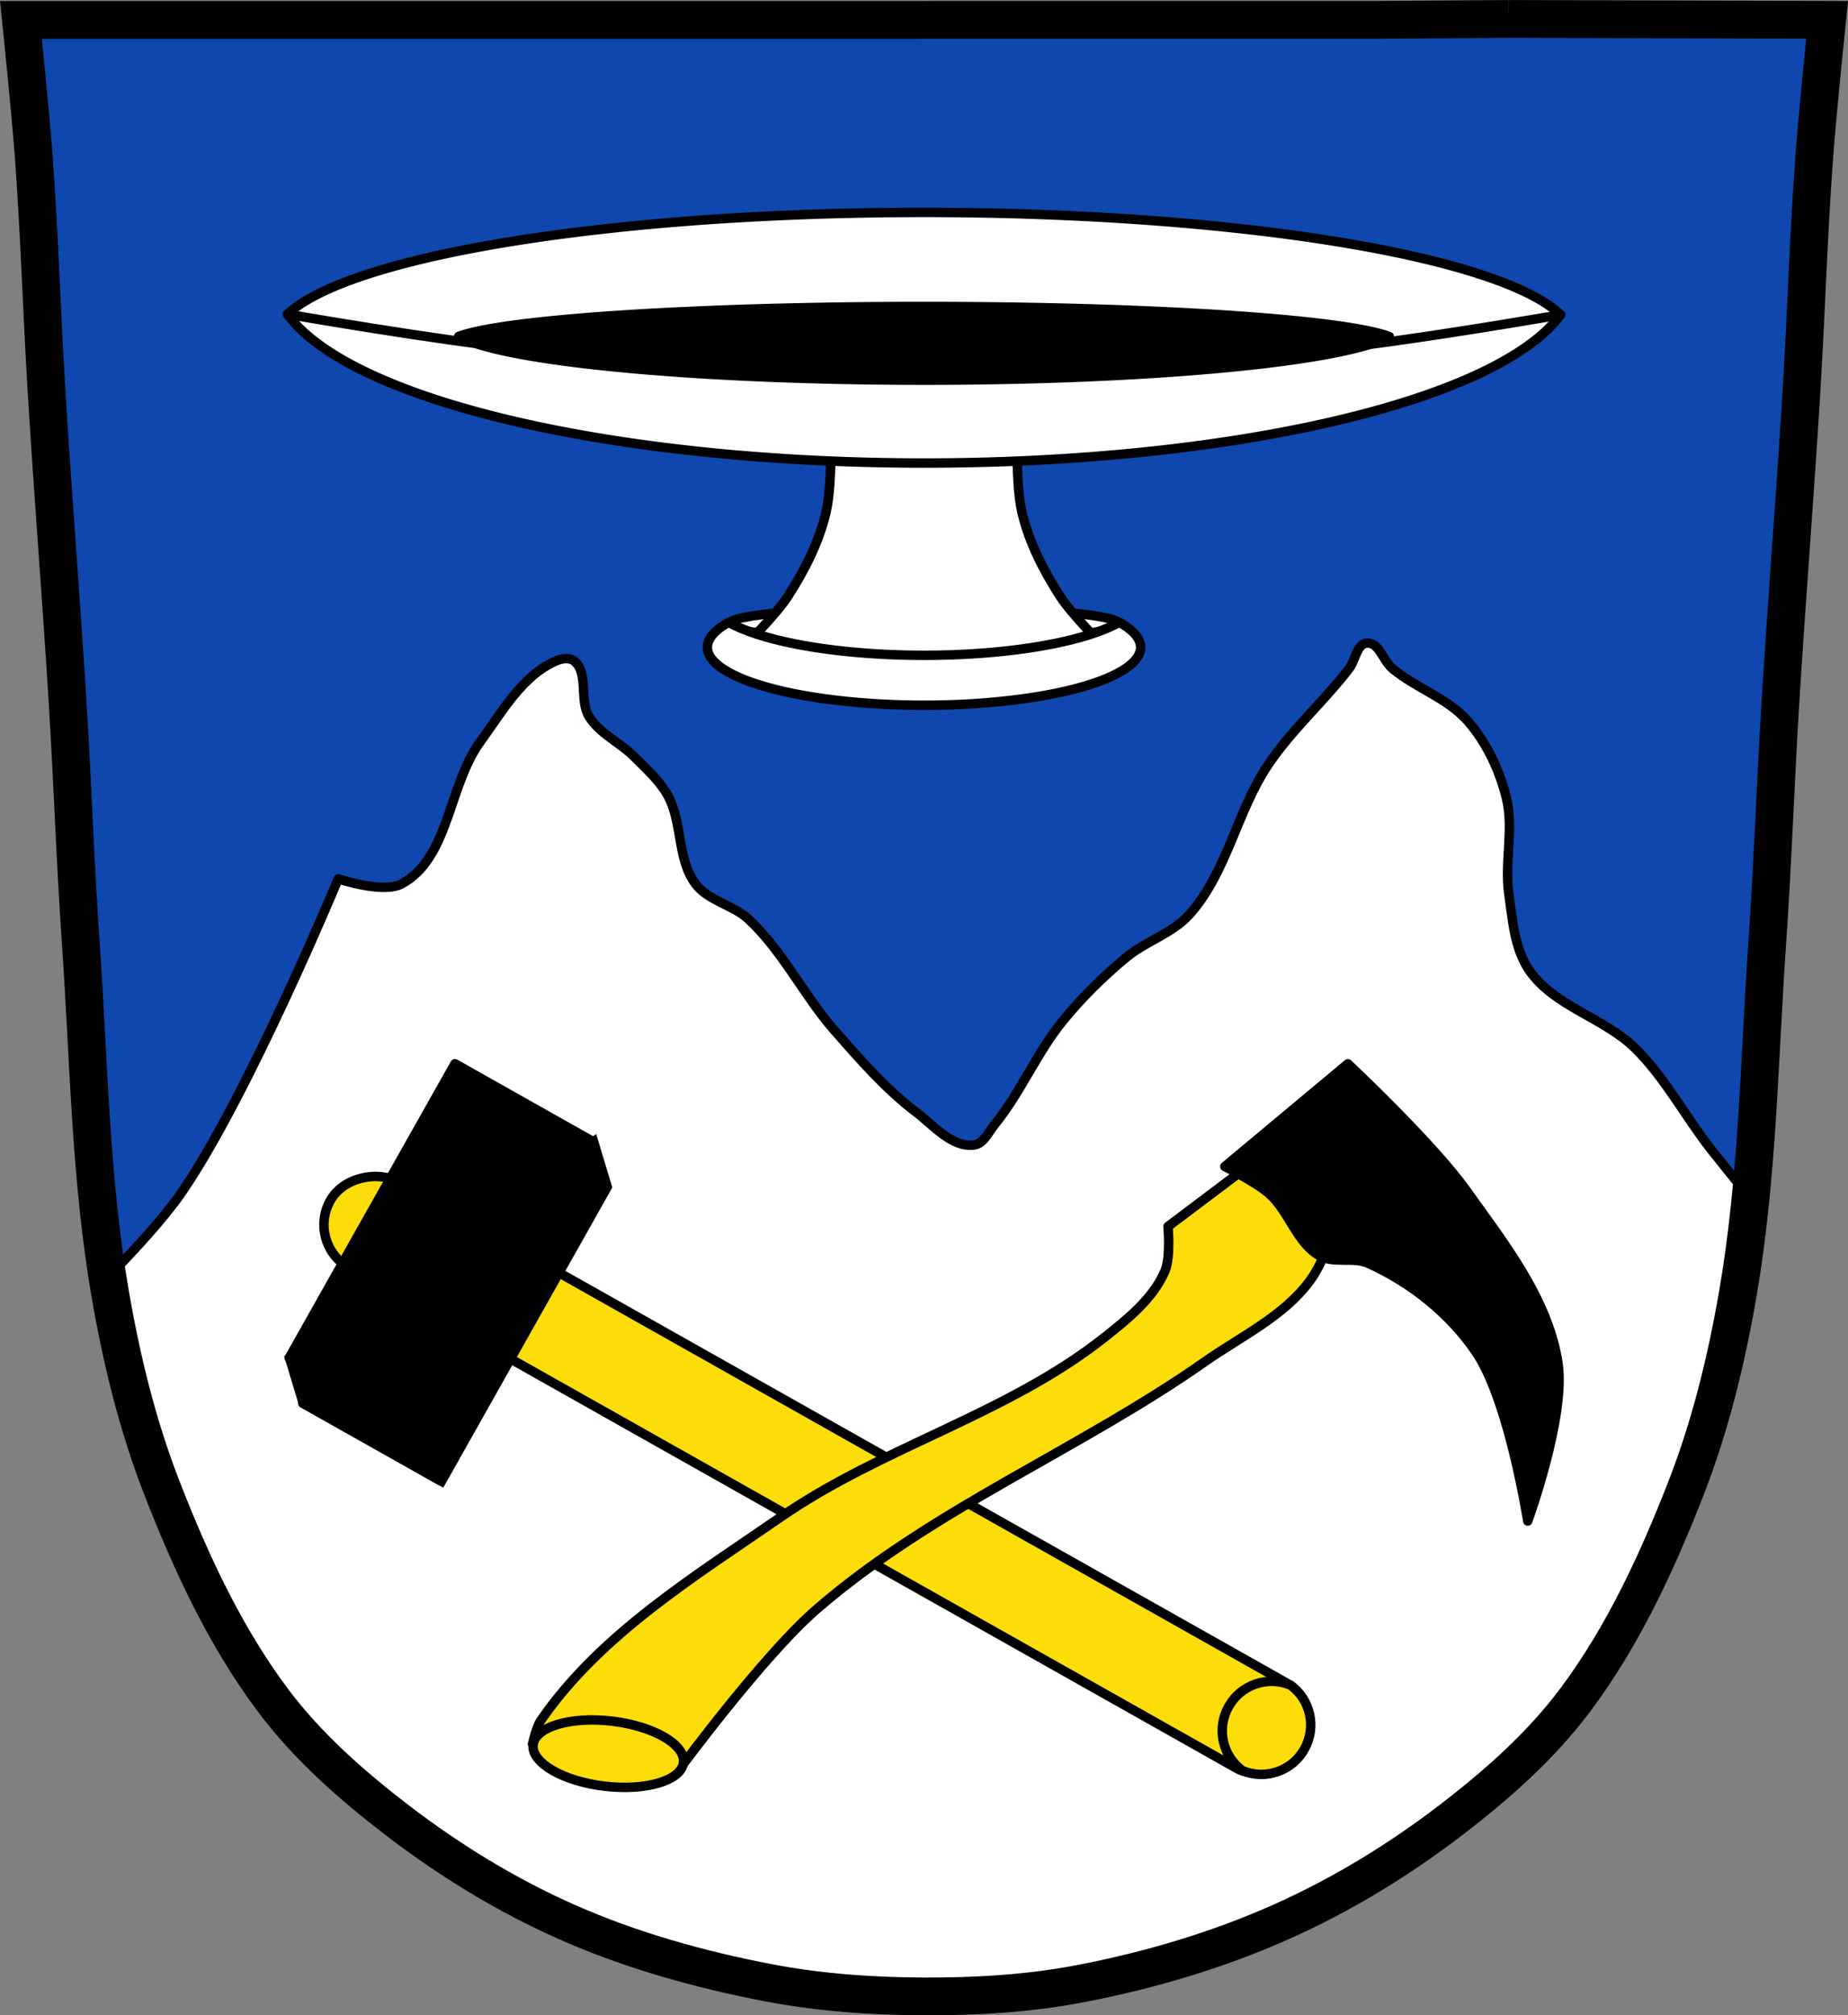
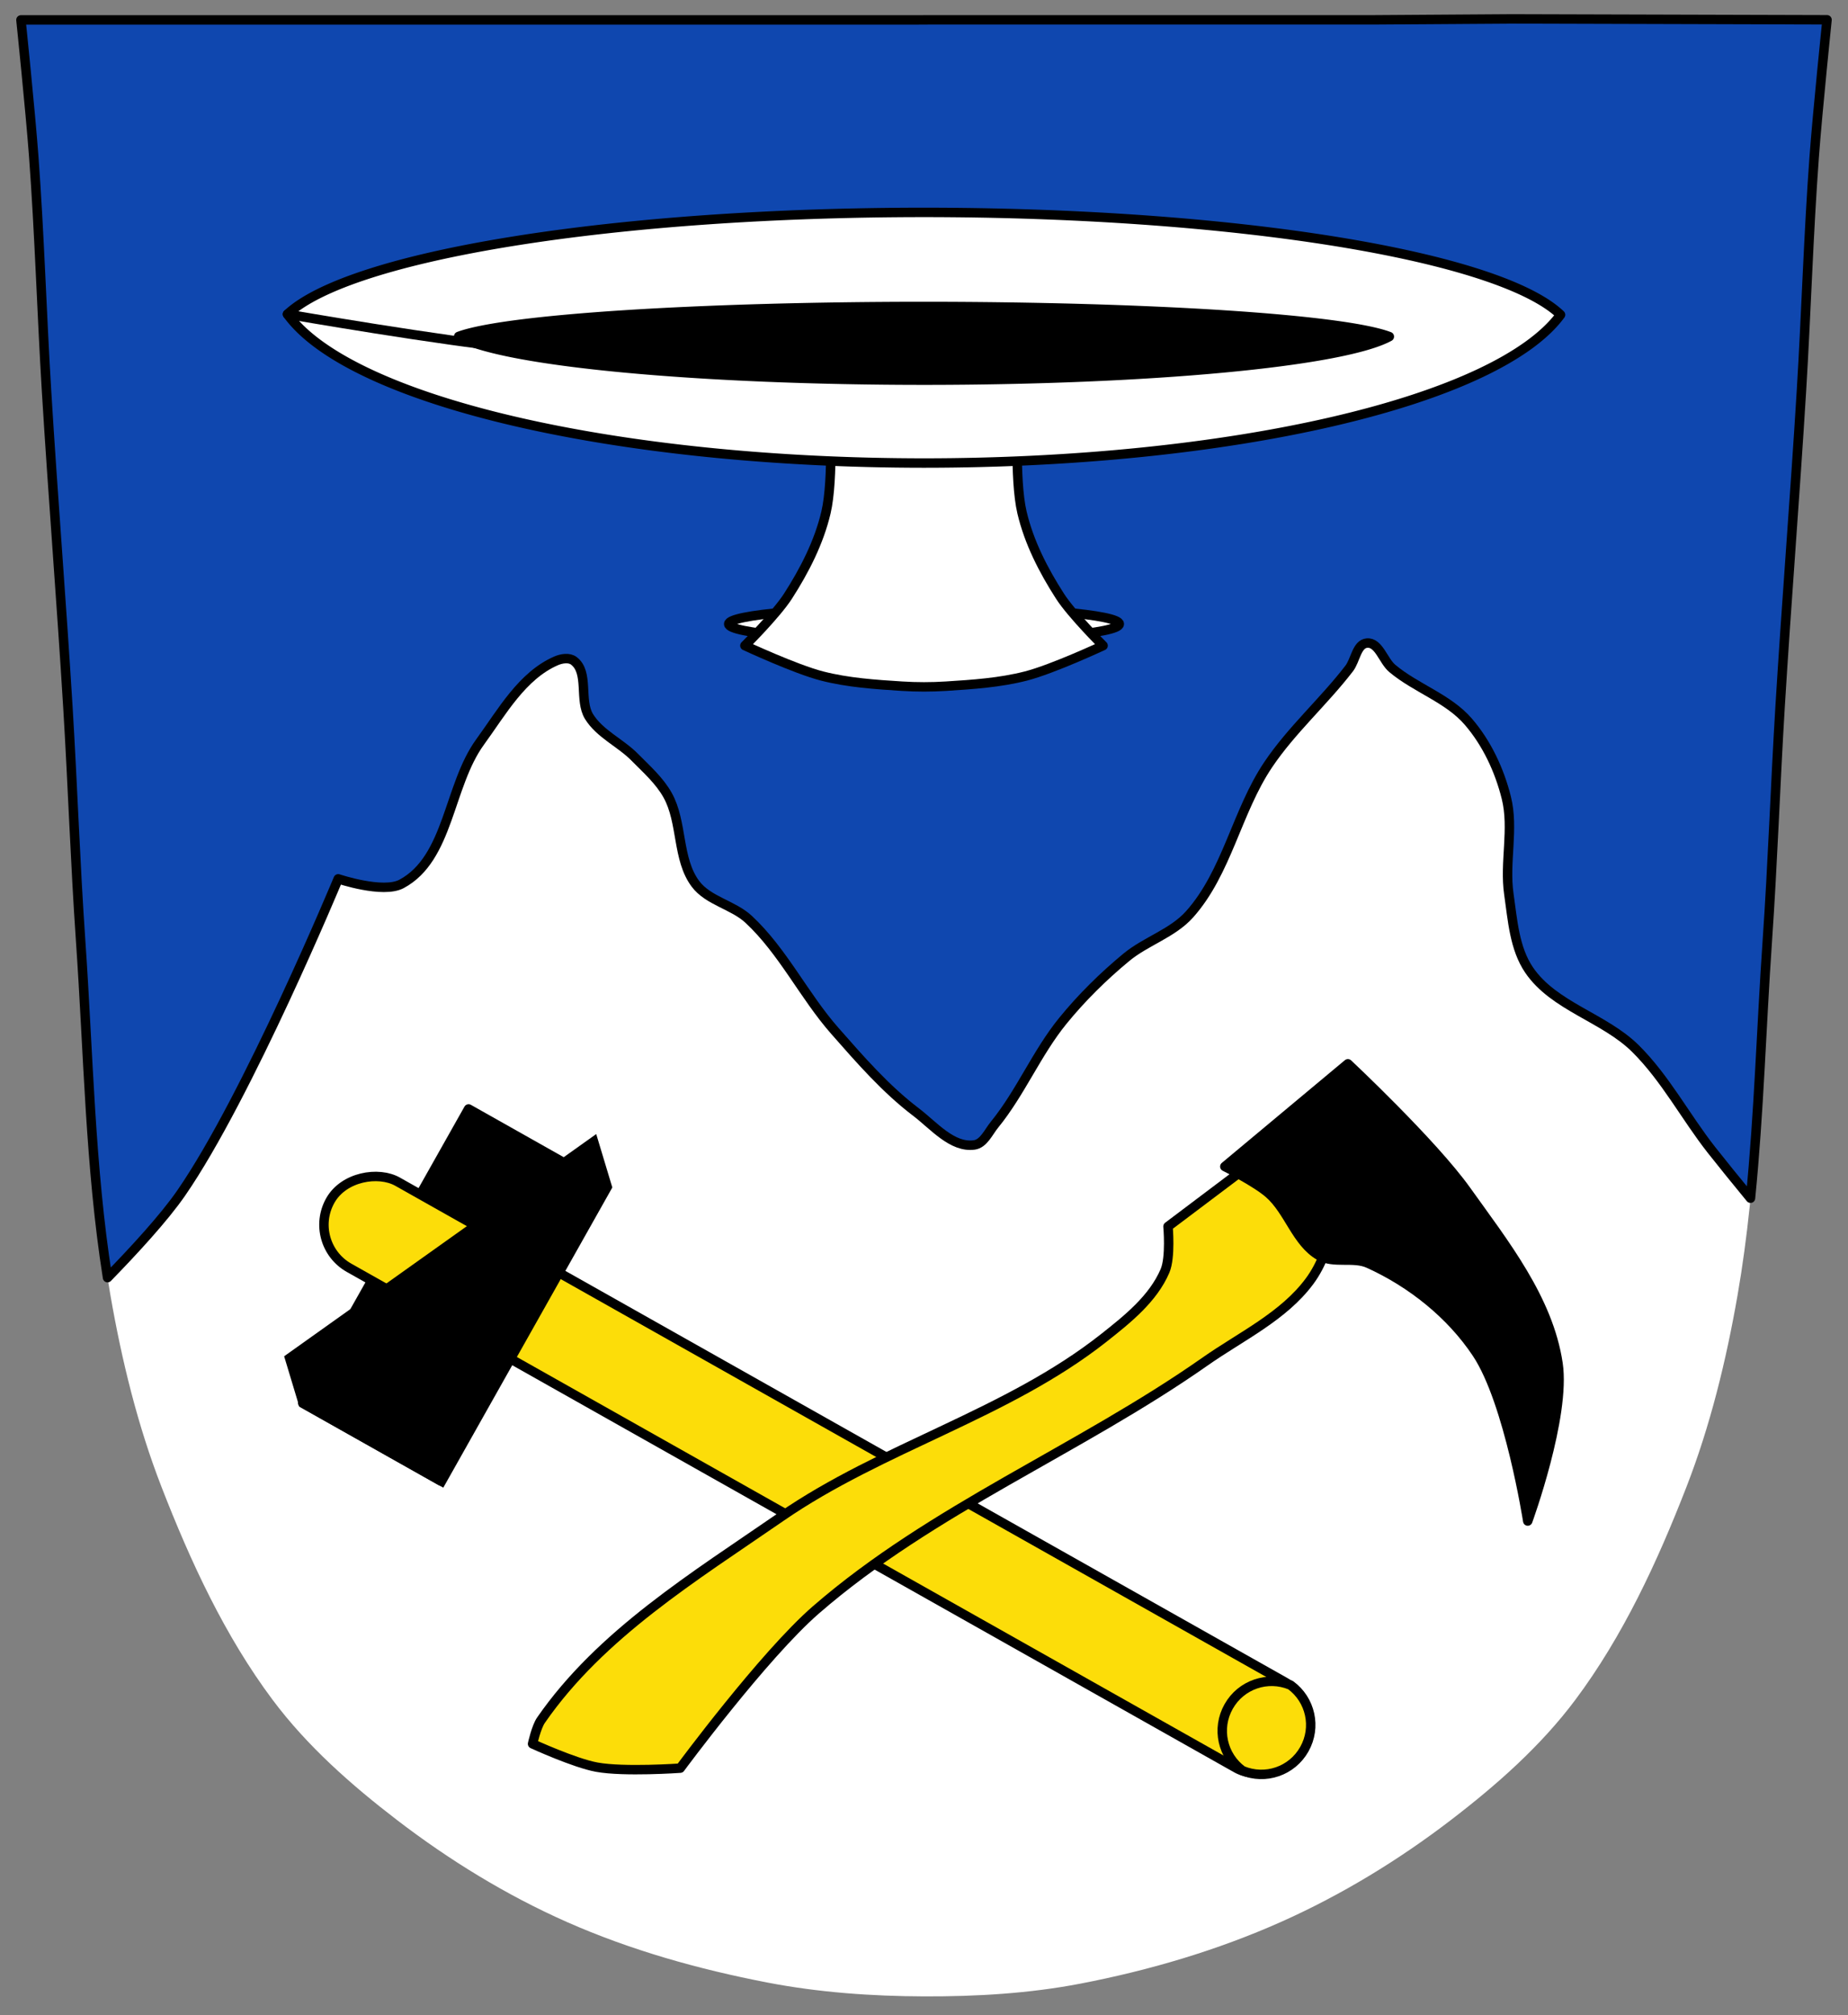
<svg xmlns="http://www.w3.org/2000/svg" width="979.3" height="1067.61" viewBox="0 0 979.297 1067.606">
  <rect x="0" y="0" width="979.297" height="1067.606" fill="#808080" stroke="none" />
  <g transform="translate(124.12 9.381)">
    <path d="m675.35.633l-70.798.478h-235.05l-7.958.043h-235.05-239.53c0 0 4.995 48.18 6.784 72.32 3.067 41.38 4.256 82.87 6.784 124.29 3.405 55.766 7.902 111.49 11.307 167.25 2.529 41.41 3.91 82.9 6.784 124.29 4.346 62.59 5.02 125.75 15.786 187.56 6.02 34.562 14.418 68.979 27.14 101.67 15.355 39.473 33.473 78.71 58.839 112.63 18.288 24.456 41.648 45.04 65.884 63.62 27.747 21.272 57.962 39.816 89.93 53.968 33.818 14.97 69.917 25.08 106.24 32.09 27.334 5.278 55.35 7.255 83.19 7.349 27.662.094 55.55-1.52 82.71-6.741 36.46-7.01 72.54-17.626 106.46-32.746 31.934-14.235 62.23-32.696 89.98-53.968 24.24-18.58 47.595-39.17 65.884-63.62 25.365-33.919 43.484-73.16 58.839-112.63 12.718-32.695 21.12-67.16 27.14-101.72 10.762-61.814 11.44-124.97 15.786-187.56 2.874-41.39 4.256-82.87 6.784-124.29 3.405-55.766 7.902-111.44 11.307-167.21 2.529-41.41 3.717-82.909 6.784-124.29 1.79-24.14 6.784-72.32 6.784-72.32l-168.73-.478" fill="#fff" />
    <g stroke="#000">
      <path d="m675.36.646l-70.797.479h-235.05l-7.959.045h-235.05-239.53c0 0 4.994 48.17 6.783 72.32 3.067 41.38 4.257 82.87 6.785 124.29 3.405 55.766 7.902 111.49 11.307 167.25 2.529 41.41 3.91 82.9 6.783 124.29 4.125 59.41 4.954 119.34 14.23 178.13 14.07-14.434 29.97-31.716 39-44.77 35.31-51.03 83.25-166.5 83.25-166.5 0 0 23.678 7.995 33.568 2.686 25.24-13.551 24.763-52.04 41.627-75.2 11.556-15.871 22.267-35.16 40.28-42.967 2.875-1.245 6.91-1.902 9.4 0 8.111 6.195 2.675 20.866 8.05 29.539 5.682 9.16 16.596 13.815 24.17 21.484 6.243 6.321 13.13 12.386 17.457 20.14 8.01 14.337 4.915 33.861 14.77 46.996 6.779 9.04 19.935 11.09 28.2 18.797 18.203 16.973 29.21 40.4 45.654 59.08 13.381 15.206 26.841 30.71 42.967 42.967 9.414 7.156 19.17 19.05 30.883 17.457 5.02-.684 7.543-6.817 10.742-10.742 13.882-17.03 22.372-38.02 36.25-55.05 9.998-12.266 21.379-23.48 33.57-33.568 10.425-8.627 24.558-12.733 33.568-22.828 19.864-22.255 24.983-54.46 41.625-79.22 12.405-18.454 29.416-33.396 42.967-51.03 3.329-4.332 3.958-12.951 9.4-13.428 6.306-.552 8.579 9.359 13.428 13.428 12.556 10.535 29.574 15.787 40.28 28.2 9.807 11.367 16.5 25.719 20.14 40.28 4.126 16.506-1.089 34.19 1.344 51.03 1.987 13.754 2.921 28.794 10.742 40.28 13.15 19.313 39.81 25.17 56.39 41.625 15.885 15.764 26.453 36.12 40.28 53.711 5.574 7.091 13.02 16.241 20.639 25.516 4.523-45.19 5.765-90.81 8.912-136.14 2.874-41.39 4.255-82.87 6.783-124.29 3.405-55.766 7.902-111.45 11.307-167.21 2.529-41.41 3.718-82.909 6.785-124.29 1.79-24.14 6.783-72.32 6.783-72.32l-168.73-.479" fill="#0f47af" fill-rule="evenodd" stroke-linejoin="round" stroke-width="5" />
-       <path d="m675.36.647l-70.798.478h-235.05l-7.958.043h-235.05-239.53c0 0 4.995 48.18 6.784 72.32 3.067 41.38 4.256 82.87 6.784 124.29 3.405 55.766 7.902 111.49 11.307 167.25 2.529 41.41 3.91 82.9 6.784 124.29 4.346 62.59 5.02 125.75 15.786 187.56 6.02 34.562 14.418 68.979 27.14 101.67 15.355 39.473 33.473 78.71 58.839 112.63 18.288 24.456 41.648 45.04 65.884 63.62 27.747 21.272 57.962 39.816 89.93 53.968 33.818 14.97 69.917 25.08 106.24 32.09 27.334 5.278 55.35 7.255 83.19 7.349 27.662.094 55.55-1.52 82.71-6.741 36.46-7.01 72.54-17.626 106.46-32.746 31.934-14.235 62.23-32.696 89.98-53.968 24.24-18.58 47.595-39.17 65.884-63.62 25.365-33.919 43.484-73.16 58.839-112.63 12.718-32.695 21.12-67.16 27.14-101.72 10.762-61.814 11.44-124.97 15.786-187.56 2.874-41.39 4.256-82.87 6.784-124.29 3.405-55.766 7.902-111.44 11.307-167.21 2.529-41.41 3.717-82.909 6.784-124.29 1.79-24.14 6.784-72.32 6.784-72.32l-168.73-.478" fill="none" stroke-width="20" />
      <g stroke-width="5">
        <g stroke-linejoin="round">
          <g fill="#fff">
            <ellipse cx="365.53" cy="321.18" rx="103.5" ry="8.939" stroke-linecap="round" />
            <path d="m315.59 207.1c0 0 2.2 37.18-2.02 55.05-3.724 15.791-11.361 30.667-20.14 44.31-6.266 9.737-22.826 26.18-22.826 26.18 0 0 26.742 12.474 40.953 16.11 13.768 3.524 28.11 4.474 42.3 5.371 7.762.491 15.57.491 23.332 0 14.183-.897 28.527-1.847 42.29-5.371 14.212-3.637 40.955-16.11 40.955-16.11 0 0-16.562-16.446-22.828-26.18-8.78-13.643-16.417-28.519-20.14-44.31-4.215-17.873-2.01-55.05-2.01-55.05l-49.934 3.328z" fill-rule="evenodd" />
            <g stroke-linecap="round">
-               <path d="M469.025 320.264A114.805 30.715 0 0 1 365.528 337.773 114.805 30.715 0 0 1 262.031 320.283a114.805 30.715 0 0 0 -11.308 13.205 114.805 30.715 0 0 0 114.805 30.717 114.805 30.715 0 0 0 114.805 -30.717 114.805 30.715 0 0 0 -11.308 -13.225z" />
              <path d="M365.5 103.135A344.837 67.953 0 0 0 28.213 157.066 344.837 98.887 0 0 0 365.5 235.91 344.837 98.887 0 0 0 702.844 157.365 344.837 67.953 0 0 0 365.5 103.135" />
            </g>
          </g>
          <g stroke-linecap="round">
            <g fill="none" fill-rule="evenodd">
              <path d="m28.21 157.07c0 0 82.58 14.362 124.25 18.353 39.673 3.799 79.61 4.11 119.45 5.292 33.504.994 100.55 1.512 100.55 1.512" />
-               <path d="m702.84 157.37c0 0-82.58 14.362-124.25 18.353-39.673 3.799-79.61 4.11-119.45 5.292-33.504.994-100.55 1.512-100.55 1.512" />
            </g>
            <path d="M365.508 152.982A252.088 19.977 0 0 0 118.939 168.837 252.088 29.071 0 0 0 365.508 192.015 252.088 29.071 0 0 0 612.118 168.925 252.088 19.977 0 0 0 365.508 152.982" />
            <g transform="matrix(.491-.871.871.491 0 0)">
              <path d="m-621.6 392.11h178.95v84.08h-178.95z" />
              <rect width="52.37" height="592.15" x="-547.07" y="352.1" rx="26.18" fill="#fcdd09" />
            </g>
            <path d="m526.96 894.65c-6.594 11.706-3.263 26.21 7.306 33.942 12.09 5.03 26.22.362 32.814-11.344 6.593-11.706 3.263-26.21-7.306-33.942-12.09-5.03-26.22-.362-32.814 11.344z" fill="#fcdd09" />
-             <path transform="matrix(.491-.871.871.491 0 0)" d="m-604.28 374.07h178.95v84.08h-178.95z" />
          </g>
        </g>
        <g fill-rule="evenodd">
          <path d="m29.365 710.09l7.214 23.942 73.26 41.26 87.82-155.92-7.214-23.942z" />
          <path d="m553.81 595.92l-58.976 44.42c0 0 1.493 16.303-1.598 23.533-6.293 14.72-19.826 25.54-32.39 35.461-51.18 40.42-117.46 57.791-171.12 94.85-45.705 31.565-95.56 62.01-127.16 107.69-2.524 3.648-4.467 12.537-4.467 12.537 0 0 22.17 10.191 34.04 12.351 14.501 2.638 44.21.525 44.21.525 0 0 44.15-59.765 71.979-83.921 61.56-53.43 139.44-84.69 206.18-131.5 19.06-13.369 41.528-23.859 55.37-42.578 6.448-8.717 10.338-19.671 11.413-30.46.947-9.505.685-20.307-4.56-28.29-4.978-7.576-22.926-14.629-22.926-14.629z" fill="#fcdd09" stroke-linejoin="round" />
        </g>
        <g stroke-linejoin="round">
-           <ellipse cx="889.96" cy="-299.11" rx="17.336" ry="40.12" transform="matrix(-.111.994-.993-.117 0 0)" fill="#fcdd09" stroke-linecap="round" />
          <path d="m524.94 608.59l65.22-54.43c0 0 44.95 42.14 62.728 67.06 20.1 28.17 43.493 57.5 48.621 91.72 4.198 28.01-16.04 83.44-16.04 83.44 0 0-9.839-63.04-26.958-88.8-13.772-20.729-34.77-37.438-57.45-47.679-7.989-3.607-18.382.299-25.98-4.072-12.259-7.05-16.1-23.627-26.745-32.939-6.879-6.02-23.394-14.299-23.394-14.299z" fill-rule="evenodd" />
        </g>
      </g>
    </g>
  </g>
</svg>